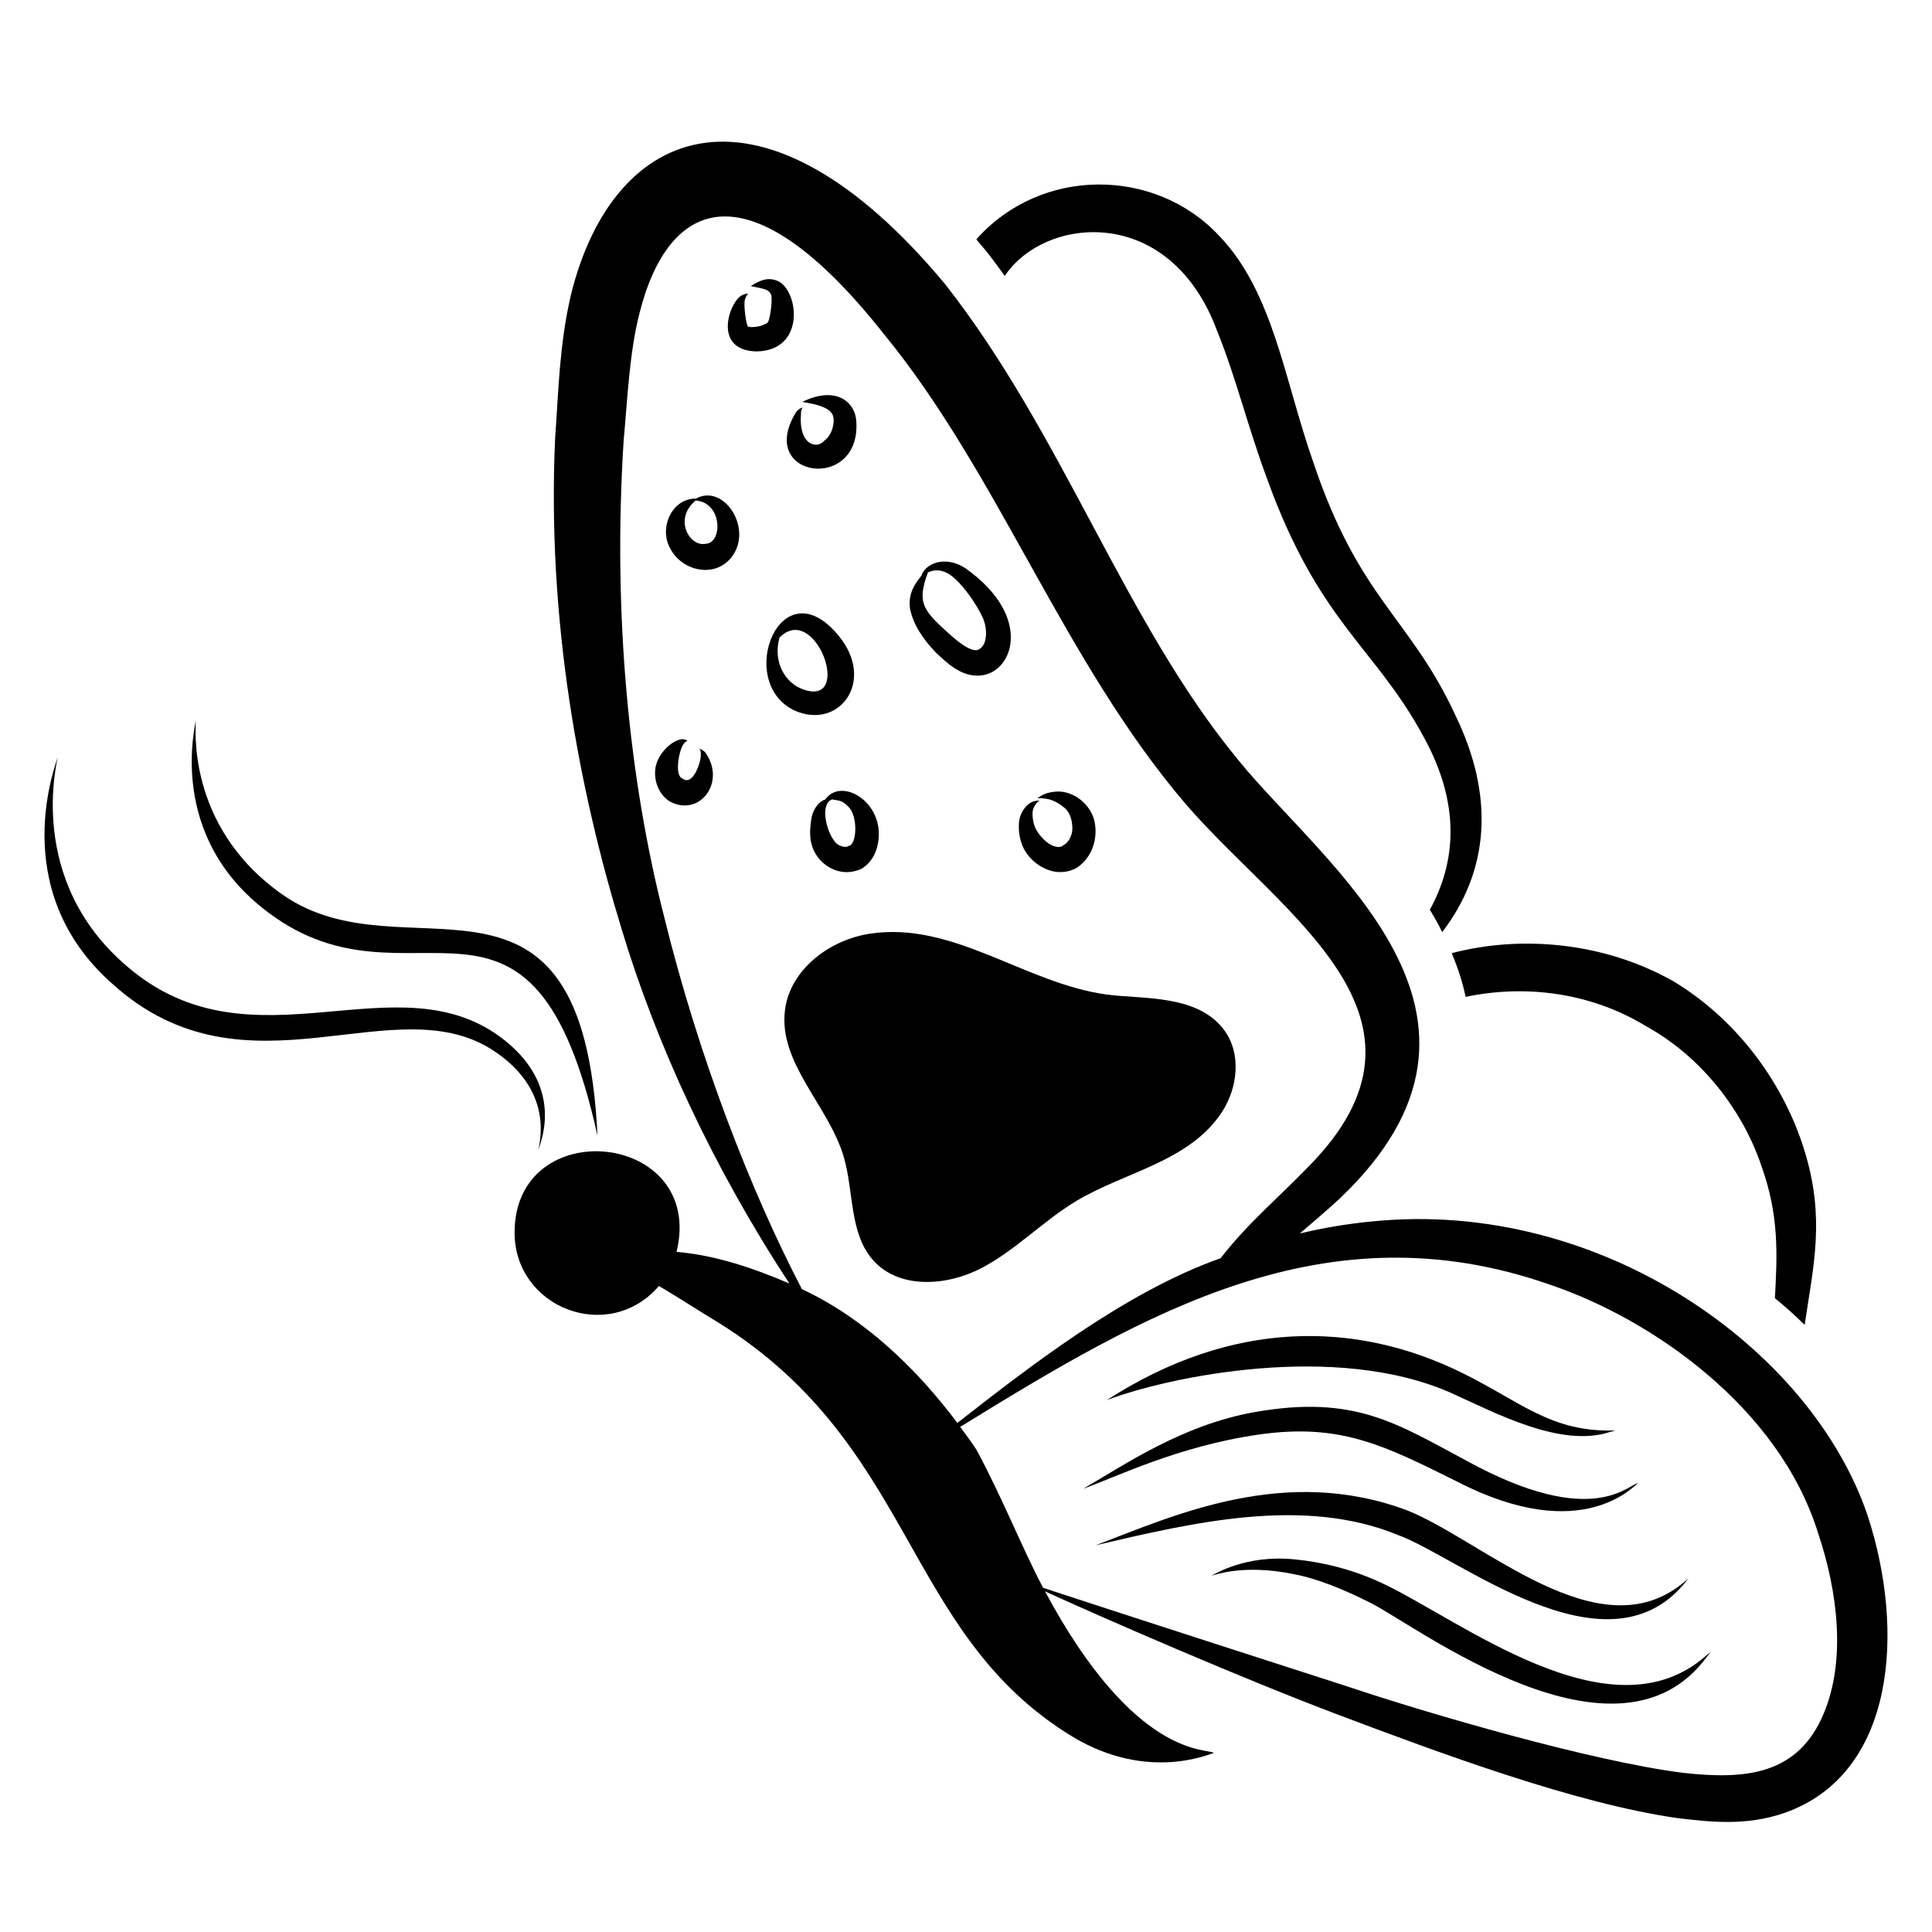
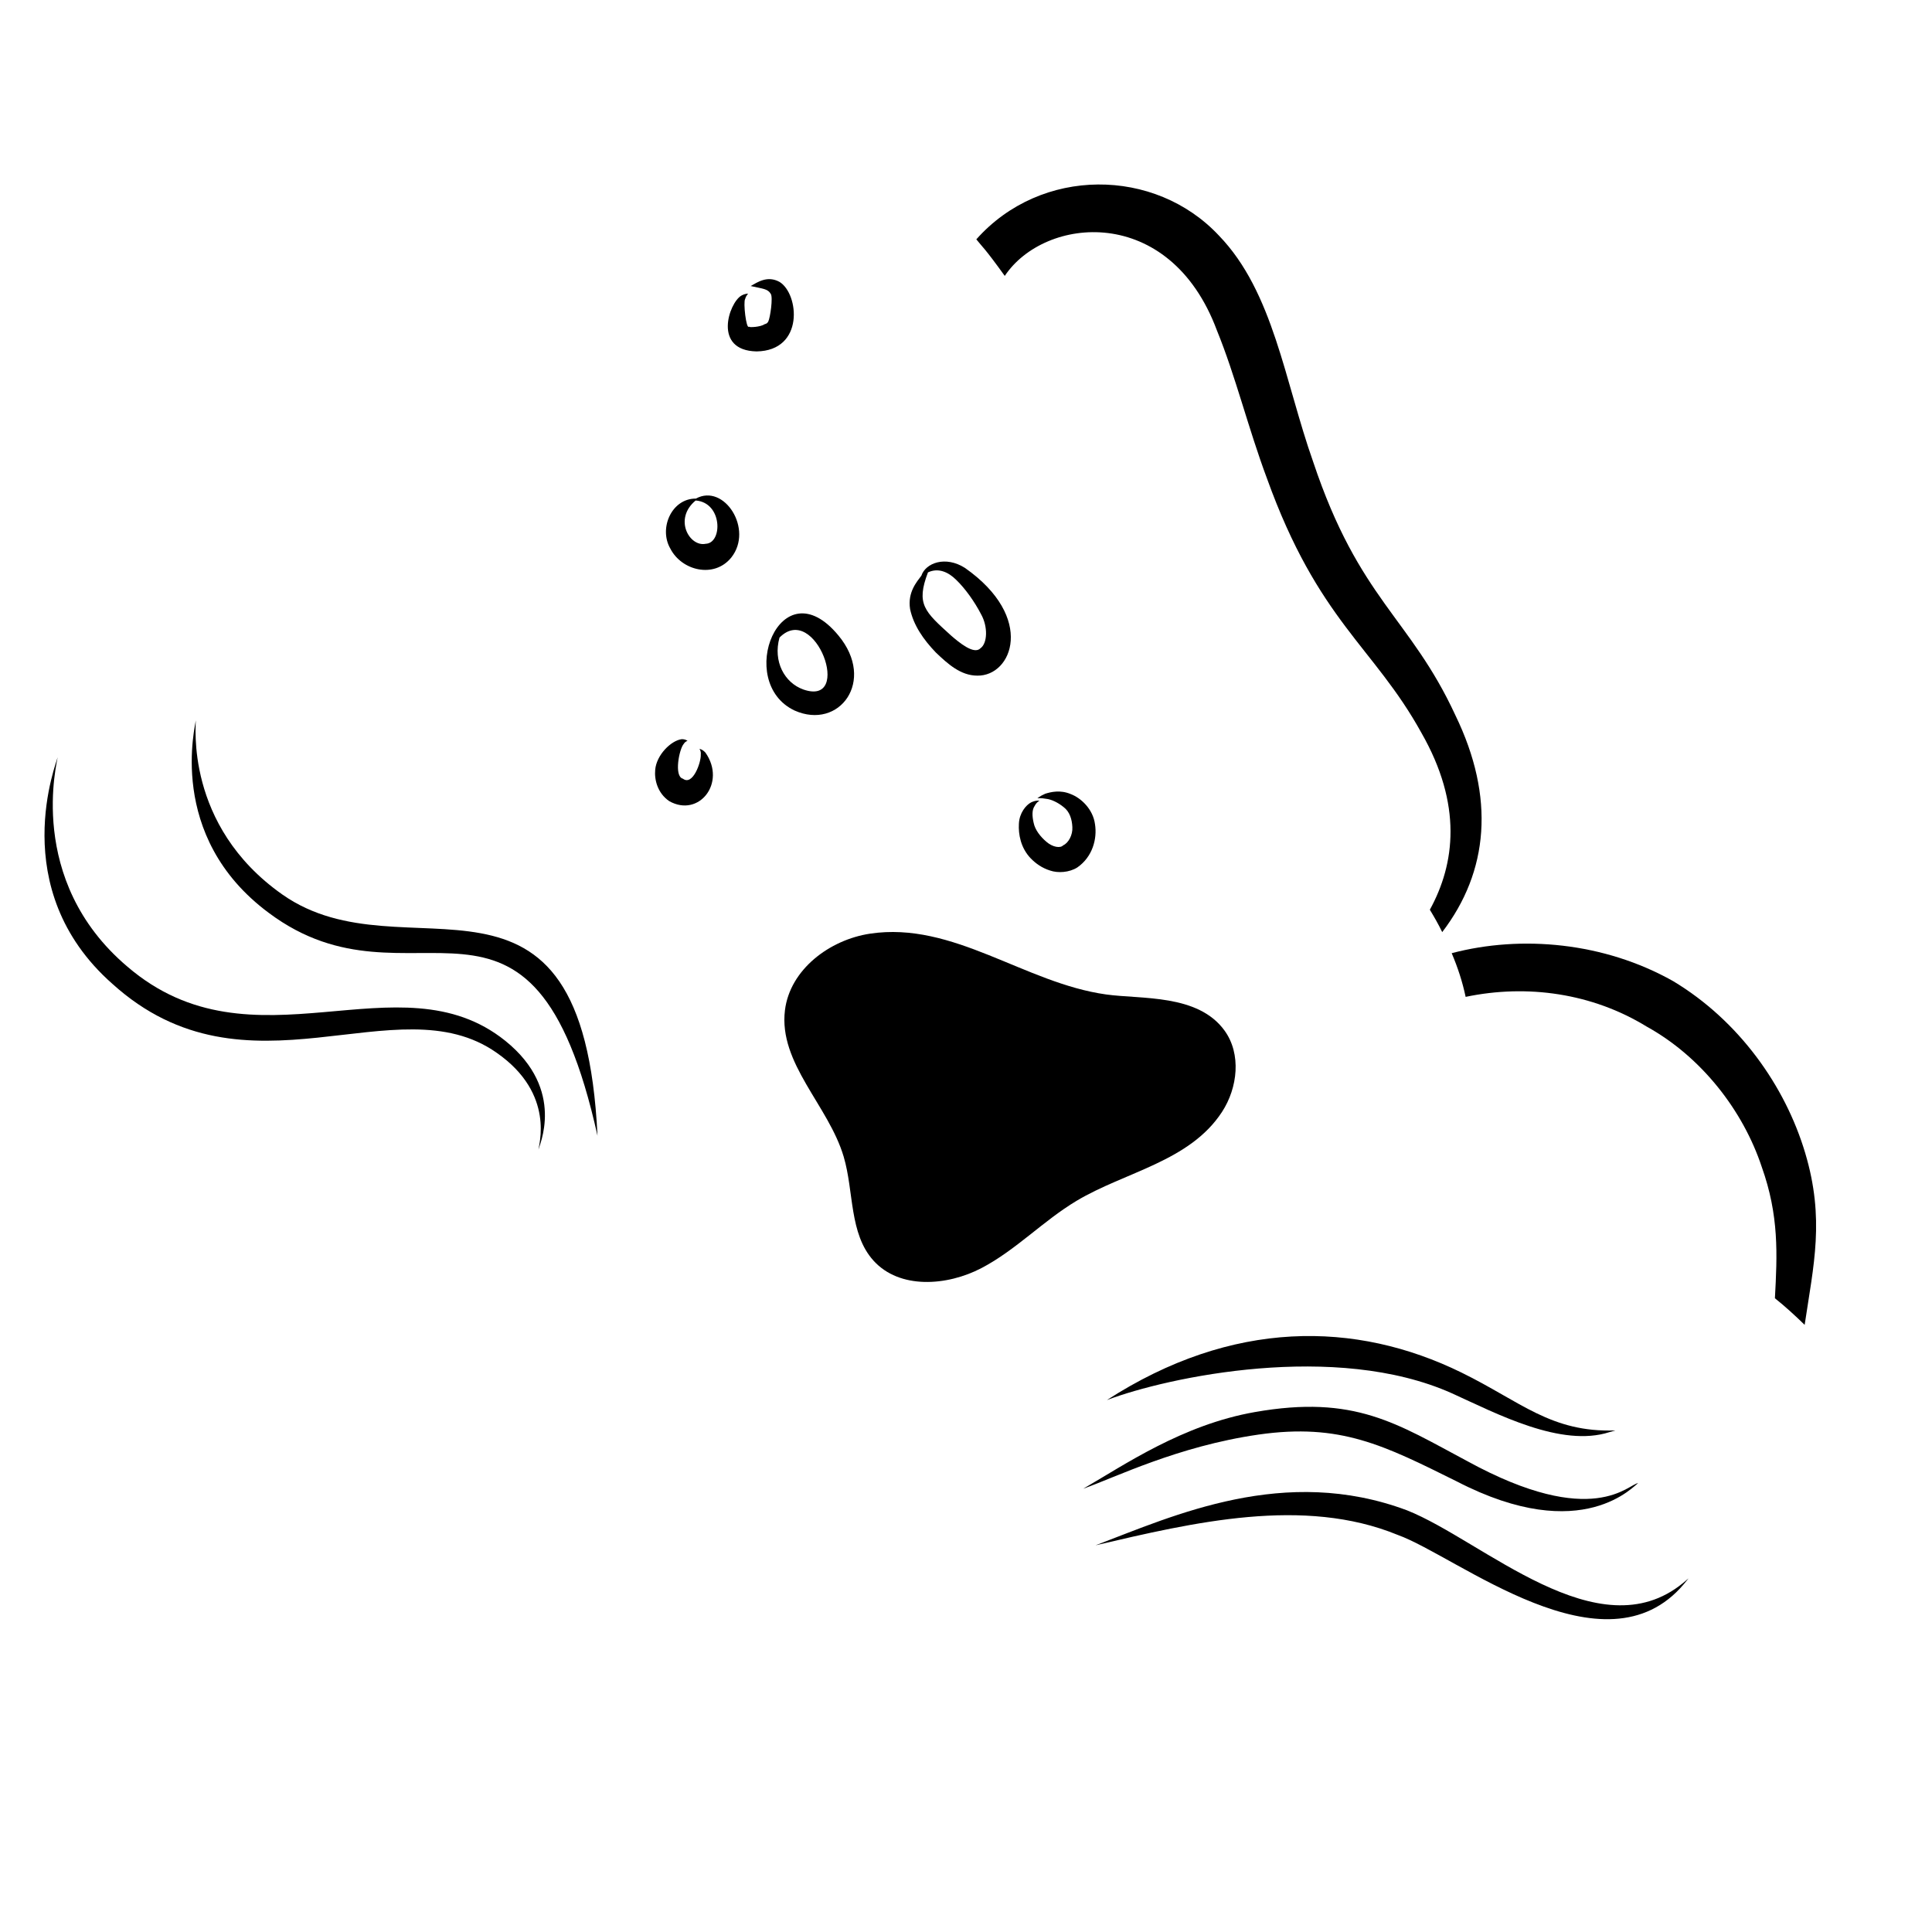
<svg xmlns="http://www.w3.org/2000/svg" fill="#000000" width="800px" height="800px" version="1.1" viewBox="144 144 512 512">
  <g>
-     <path d="m638.99 545.8c-14.922-44.426-70.84-84.16-131.21-78.125-6.695 0.629-13.184 1.746-19.32 3.207 3.418-2.93 6.977-5.93 10.531-9.207 51.344-48.777-4.109-88.219-26.855-116.28-30.176-36.621-46.285-86.059-77.637-126.05-48.141-57.926-88.074-43.145-99.262 3.07-3.07 13.395-3.207 25.391-4.113 37.527-2.231 48.547 6.348 93.469 17.578 130.16 9.086 30.227 24.102 63 44.5 94.039-9.613-4.106-19.531-7.488-29.898-8.387 7.707-31.98-42.934-37.008-42.934-5.102 0 19.992 24.953 29.605 38.258 14.148 4.008 2.359 8.426 5.18 13.238 8.164 55.156 32.723 50.645 83.531 96.438 111.32 20.156 12.078 36.641 4.316 37.402 4.266-1.723-1.332-20.863 1.777-44.77-42.824 15.934 7.289 52.438 23.168 77.777 32.727 26.984 10.176 62.879 23.512 89.703 27.344 8.719 1.047 18.273 2.164 28.391-1.324 29.578-10.281 32.07-48.32 22.18-78.684zm-282.49-60.176c-13.266-25.512-27.141-60.66-36.492-98.652-9.277-36.203-13.672-79.938-10.742-126.11 1.047-11.371 1.535-23.578 4.254-34.039 7.648-30.191 28.977-39.57 64.73 5.719 30.414 37.109 47.574 86.633 80.008 124.58 25.484 29.504 71.605 56.52 32.434 96.121-8.395 8.672-15.684 14.566-23.23 24.203-25.453 8.984-51.207 29.188-69.758 43.648-10.828-14.496-24.746-27.793-41.203-35.469zm270.77 112.56c-6.734 16.031-20.383 17.555-37.32 15.625-24.066-3.035-67.348-15.668-88.656-22.809-60.66-19.562-75.613-24.48-80.852-26.203-5.633-10.66-10.594-23.426-17.672-36.605-1.344-2.07-2.848-4.051-4.312-6.047 49.164-30.328 96.895-58.445 156.2-37.727 26.887 9.043 60.789 32.469 71.148 65.848 5.301 15.762 7.394 33.898 1.465 47.918z" />
    <path d="m410.27 217.12c10.57-15.852 43.668-19.246 56.223 14.438 4.953 12.137 8.301 25.949 13.254 39.203 13.602 37.809 28.32 44.574 40.945 67.453 10.883 19.043 8.93 34.668 2.231 46.875 1.184 1.953 2.301 3.906 3.277 5.93 12.277-16.043 14.09-35.645 3.488-57.477-11.996-25.949-25.461-30.621-37.668-67.102-7.594-21.473-10.531-45.02-24.973-59.988-16.949-18.137-47.152-18.344-64.312 0.977 1.547 1.961 2.133 2.176 7.535 9.691z" />
    <path d="m532.41 408.18c16.324-3.418 33.551-0.977 47.992 7.883 14.508 8.02 25.531 22.25 30.48 37.18 4.606 12.906 4.117 23.227 3.488 34.809 2.719 2.164 5.301 4.535 7.883 7.047 2.371-15.902 5.371-28.039 0.141-45.551-5.301-17.785-17.578-35.086-35.016-45.551-18.207-10.254-40.109-12.277-58.664-7.394 1.605 3.766 2.859 7.602 3.695 11.578z" />
-     <path d="m362.68 355.89c-2.016 0.598-3.461 3.191-3.699 5.328-0.32 2.441-0.82 5.812 1.266 9.242 2.078 3.324 6.797 6.152 12.012 3.801 2.352-1.359 3.644-3.699 4.168-5.691 3.039-11.332-9.242-19.074-13.746-12.68zm6.207 12.273c-0.492 0.594-2.769 0.207-3.688-1.172-2.316-2.828-3.934-10.07-0.652-11.145 1.602 0.395 2.43-0.004 4.363 2.031 2.555 2.578 2.117 10.188-0.023 10.285z" />
    <path d="m366.21 312.43c-15.383-18.648-27.547 12.379-11.629 19.871 11.824 5.262 21.625-7.824 11.629-19.871zm-15.633 0.535c9.492-9.617 19.668 18.414 6.305 13.754-4.961-1.773-8.074-7.41-6.305-13.754z" />
    <path d="m403 323.05c9.23 0.16 15.473-15.383-3.273-28.543-5.18-3.301-10.434-1.316-11.555 2.055-1.18 1.605-3.691 4.352-2.992 8.84 0.906 4.293 3.516 8.059 6.805 11.496 3.184 3.043 6.602 6.152 11.016 6.152zm-13.078-27.363c2.769-1.297 5.422-0.07 7.484 1.984 2.328 2.227 4.859 5.754 6.586 9.105 1.855 3.289 1.715 7.738-0.184 9.039-1.723 1.785-5.809-1.707-7.719-3.348-7.086-6.43-9.379-8.324-6.168-16.781z" />
    <path d="m422.28 374.7c2.07 0.719 5.074 0.535 7.207-0.809 4.066-2.816 5.309-7.617 4.699-11.465-0.527-4.019-3.738-6.981-6.445-7.992-2.789-1.176-5.277-0.543-6.719-0.094-1.473 0.629-2.098 1.223-2.098 1.223s0.891-0.141 2.273 0.125c1.367 0.121 3.172 0.973 4.672 2.199 1.621 1.219 2.231 3.281 2.316 5.309 0.129 2.059-1.027 4.211-2.441 4.828-0.727 0.812-2.766 0.512-4.438-0.945-1.574-1.332-3.008-3.144-3.379-5.019-0.426-1.828-0.449-3.434 0.234-4.422 0.543-1.074 1.297-1.434 1.297-1.434s-0.785-0.23-2.219 0.445c-1.316 0.684-3.106 2.793-3.219 5.656-0.168 2.742 0.465 6.391 3.133 9.168 1.312 1.348 2.981 2.559 5.125 3.227z" />
-     <path d="m355.02 253.14c-10.918 17.551 17.246 21.516 15.906 2.473-0.25-4.945-5.281-9.543-14.309-5.106 1.332 0.301 7.031 0.887 8.07 3.496 0.703 1.715-0.191 5.371-2.109 6.668-2.09 2.582-7.019 1.215-6.305-7.039-0.059-1.055 0.422-1.609 0.422-1.609 0.004 0-0.758 0.031-1.676 1.117z" />
    <path d="m350.57 218.7c-3.191-1.738-5.789 0.066-7.637 1.102 3.348 0.75 4.519 0.73 5.316 2.062 0.664 0.891-0.16 6.457-0.66 7.363-0.34 0.547-0.453 0.508-1.016 0.715-0.992 0.723-4.035 0.867-3.996 0.648 0 0-0.062-0.016-0.102-0.012-0.719 0.727-1.562-6.504-1-7.352 0.262-0.957 0.793-1.387 0.793-1.387s-0.664-0.129-1.828 0.516c-3.285 1.953-7.578 14.551 4.07 14.773 12.715-0.191 11.258-15.285 6.059-18.43z" />
    <path d="m328.42 276.13c-6.406-0.051-9.887 7.852-6.789 13.227 2.996 5.902 11.641 8.016 16.176 2.383 5.953-7.519-1.918-19.727-9.387-15.609zm2.598 11.977c-4.262 0.91-8.613-6.543-2.668-11.469 7.164 0.535 7.184 11.32 2.668 11.469z" />
    <path d="m330.96 343.46c-0.871-0.969-1.648-0.992-1.609-1.012 0 0 0.477 0.59 0.359 1.539 0.121 1.973-2.113 8.375-4.738 6.371-2.41-0.582-0.984-7.914 0.25-9.25 0.438-0.688 0.992-0.766 0.992-0.766 0 0.043-0.449-0.477-1.582-0.449-2.812 0.383-6.652 4.168-6.996 8.105-0.254 2.617 0.609 6.184 3.719 8.312 7.836 4.426 15.211-4.82 9.605-12.852z" />
    <path d="m286.71 448.69c-0.039-0.766 7.469-15.742-8.777-28.844-28.246-22.723-66.82 8.992-100.2-19.699-27.094-22.984-18.406-54.711-18.469-55.473 0.02 0.762-14.113 34.773 14.5 60.039 35.801 32.391 75.289-0.406 101.84 18.273 15.816 10.984 10.977 24.938 11.109 25.703z" />
    <path d="m215.24 385.93c38.164 28.527 69.777-19.016 87.102 59.051-3.875-80.852-50.852-40.93-83.543-63.945-26.035-18.344-22.75-45.359-22.93-46.141 0.141 0.766-8.125 30.637 19.371 51.035z" />
    <path d="m468.53 417.13c-7.055-9.77-22.039-8.277-31.422-9.59-21.621-3.023-40.449-19.434-62.535-16.109-10.75 1.617-21.238 9.523-22.555 20.316-1.715 14.043 11.539 25.203 15.562 38.766 2.754 9.289 1.414 20.371 7.906 27.566 6.898 7.641 19.477 6.75 28.602 1.984 9.125-4.769 16.352-12.523 25.184-17.812 12.883-7.715 29.992-10.406 38.578-23.586 4.168-6.398 5.152-15.344 0.68-21.535z" />
-     <path d="m510.02 563.44c-7.816-3.644-15.82-5.496-22.723-6.168-13.258-1.402-21.508 4.027-22.273 4.277 0.926-0.102 8.336-3.133 21.738-0.406 6.383 1.188 13.438 4.094 20.652 7.746 12.184 6.172 65.23 46.543 88.953 14.145 0.664-0.828 1.02-1.27 1.02-1.27s-0.441 0.355-1.27 1.02c-25.352 22.344-65.262-9.691-86.098-19.344z" />
    <path d="m514.39 550.76c15.84 5.684 54.871 37.945 75.883 13.004 0.789-0.965 1.211-1.477 1.211-1.477s-0.508 0.426-1.457 1.223c-22.496 18.391-53.016-11.254-73.148-19.254-32.461-12.141-61.711 1.352-82.543 9.266 25.953-6.074 55.133-12.98 80.055-2.762z" />
    <path d="m477.51 524.18c21.73-3.113 33.277 2.856 52.527 12.398 33.684 17.441 47.332 0.613 48.113 0.473-2.441 0.027-11.762 12.555-45.352-5.859-18.59-9.898-29.773-17.648-56.262-12.977-19.184 3.367-34.582 14.023-45.469 20.309 8.492-2.981 24.984-11.242 46.441-14.344z" />
    <path d="m528.8 513.25c11.879 5.398 28.93 14.426 41.746 10.273 1.012-0.289 1.551-0.441 1.551-0.441-17.086 0.59-25.129-7.668-40.766-15.328-28.098-13.781-60.789-14.152-94 7.281 16.133-6.113 60.621-15.594 91.469-1.785z" />
  </g>
</svg>